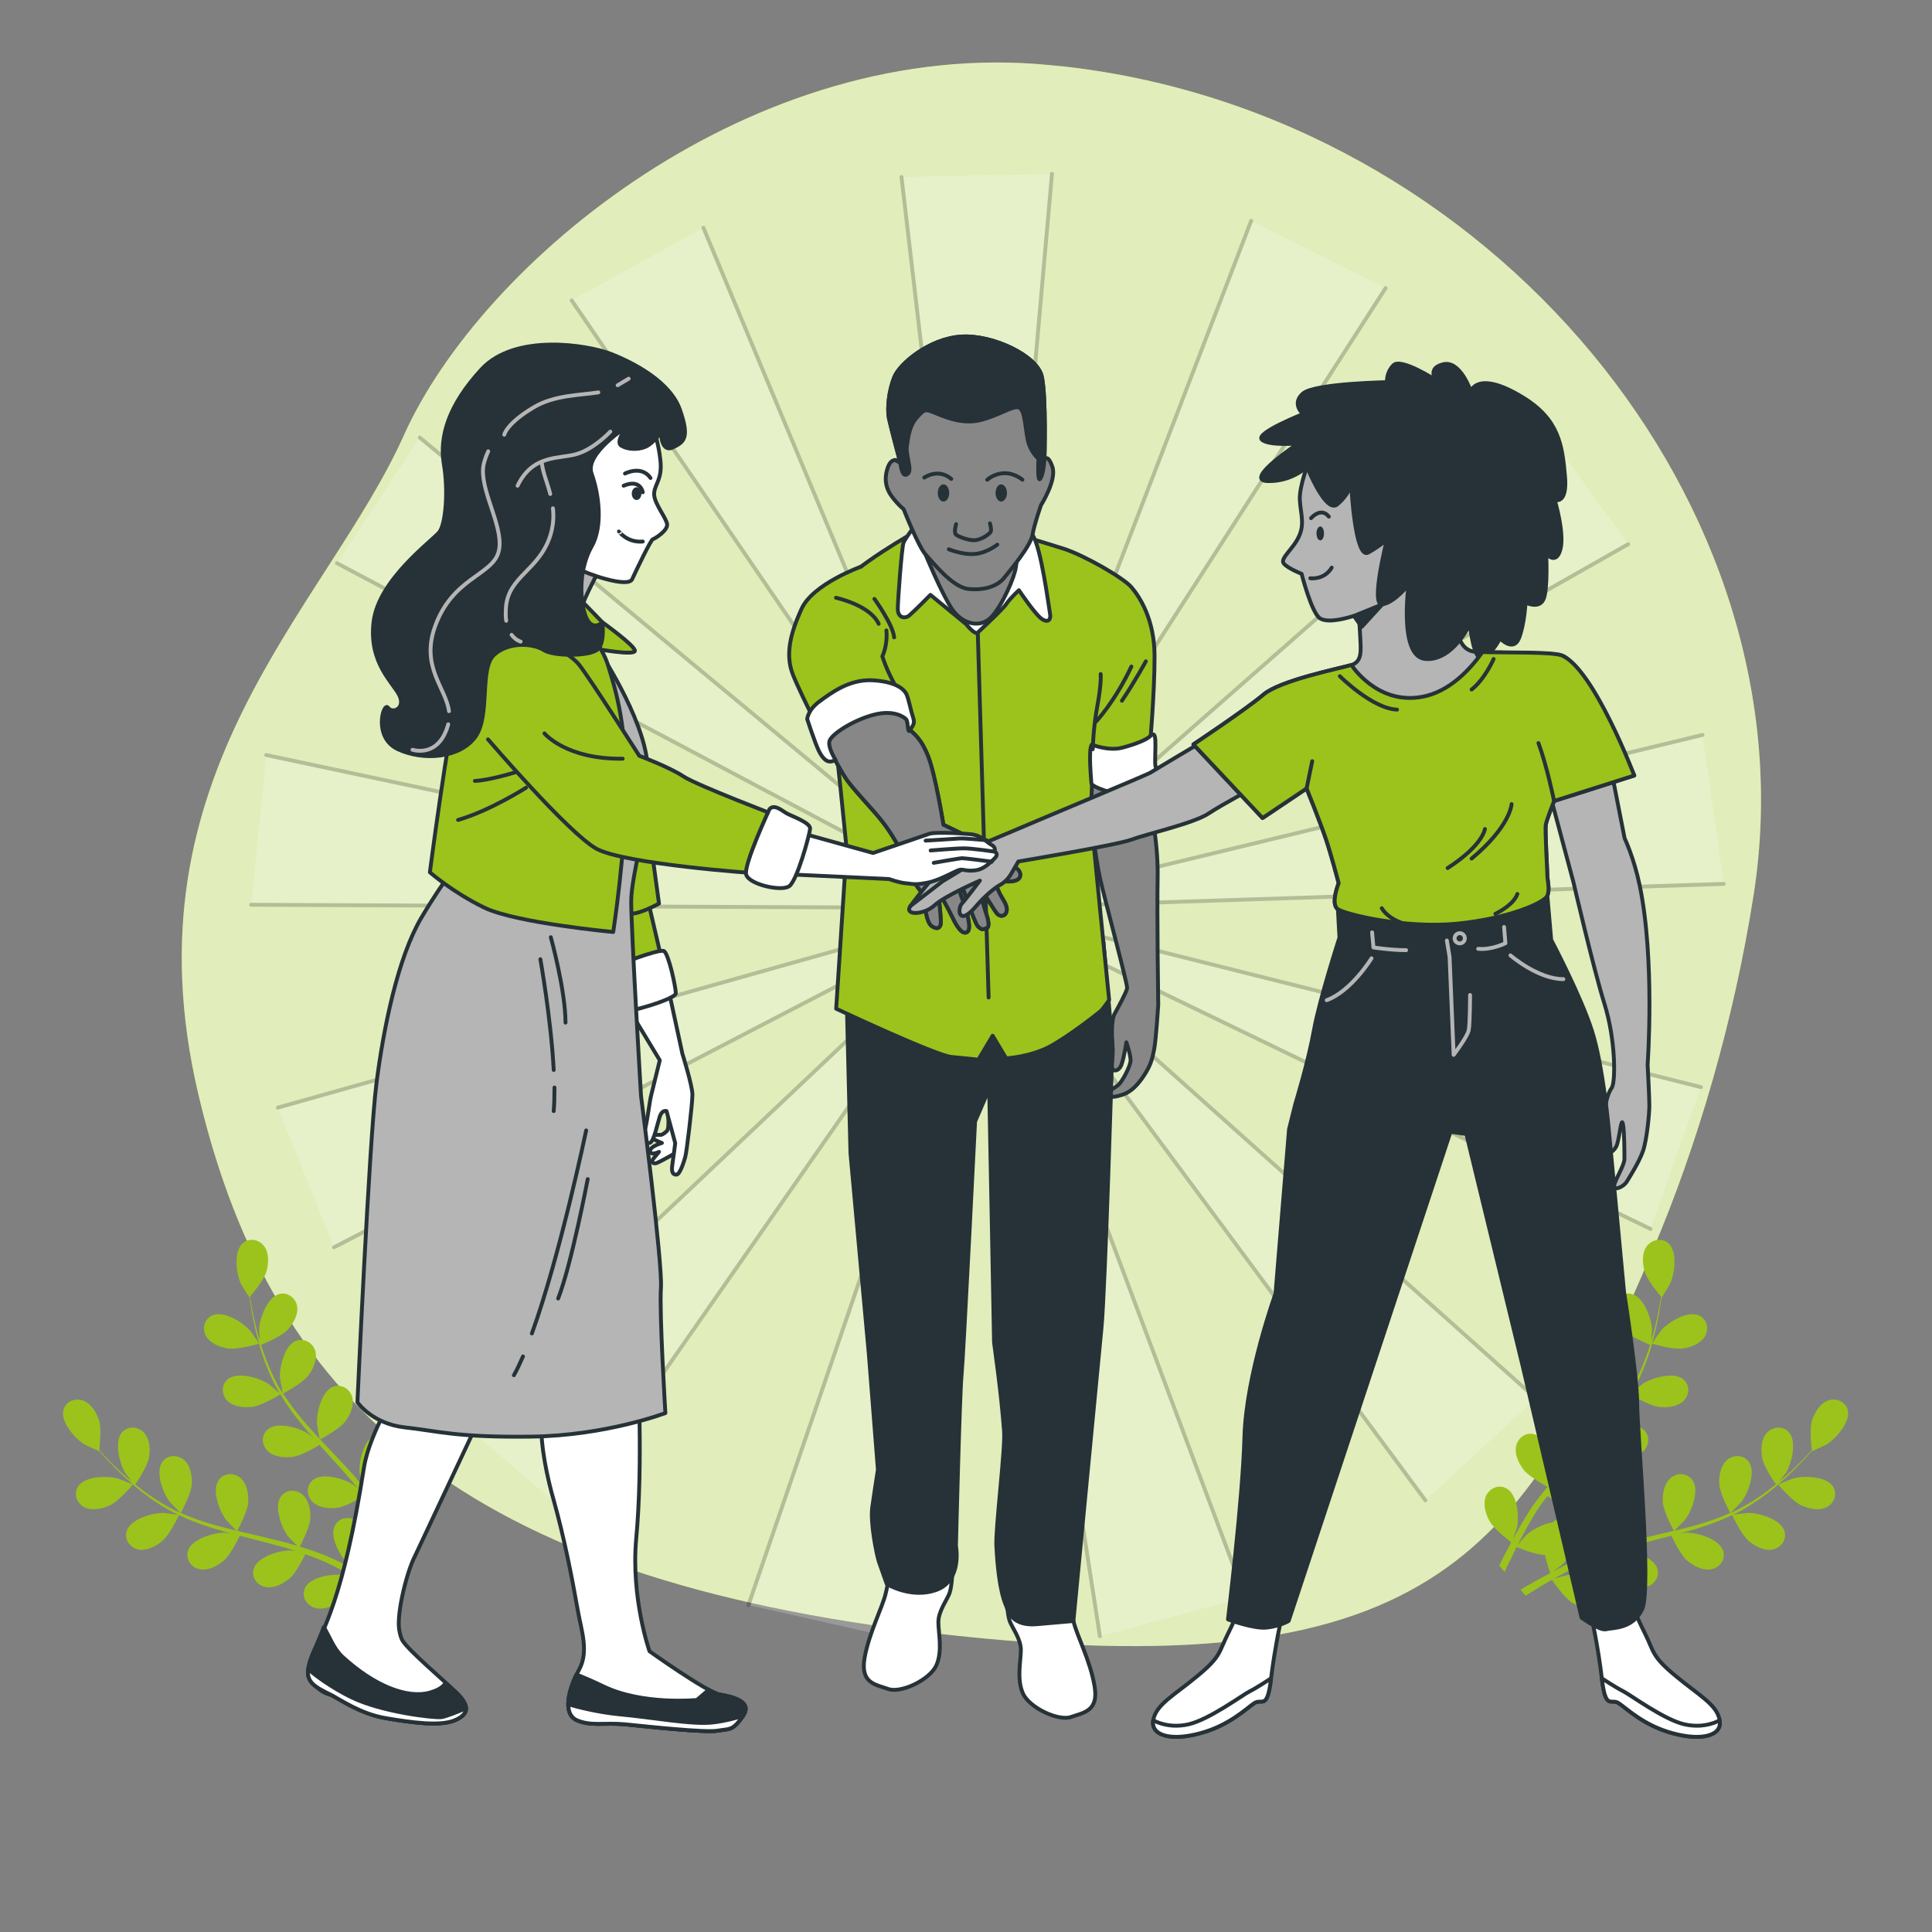
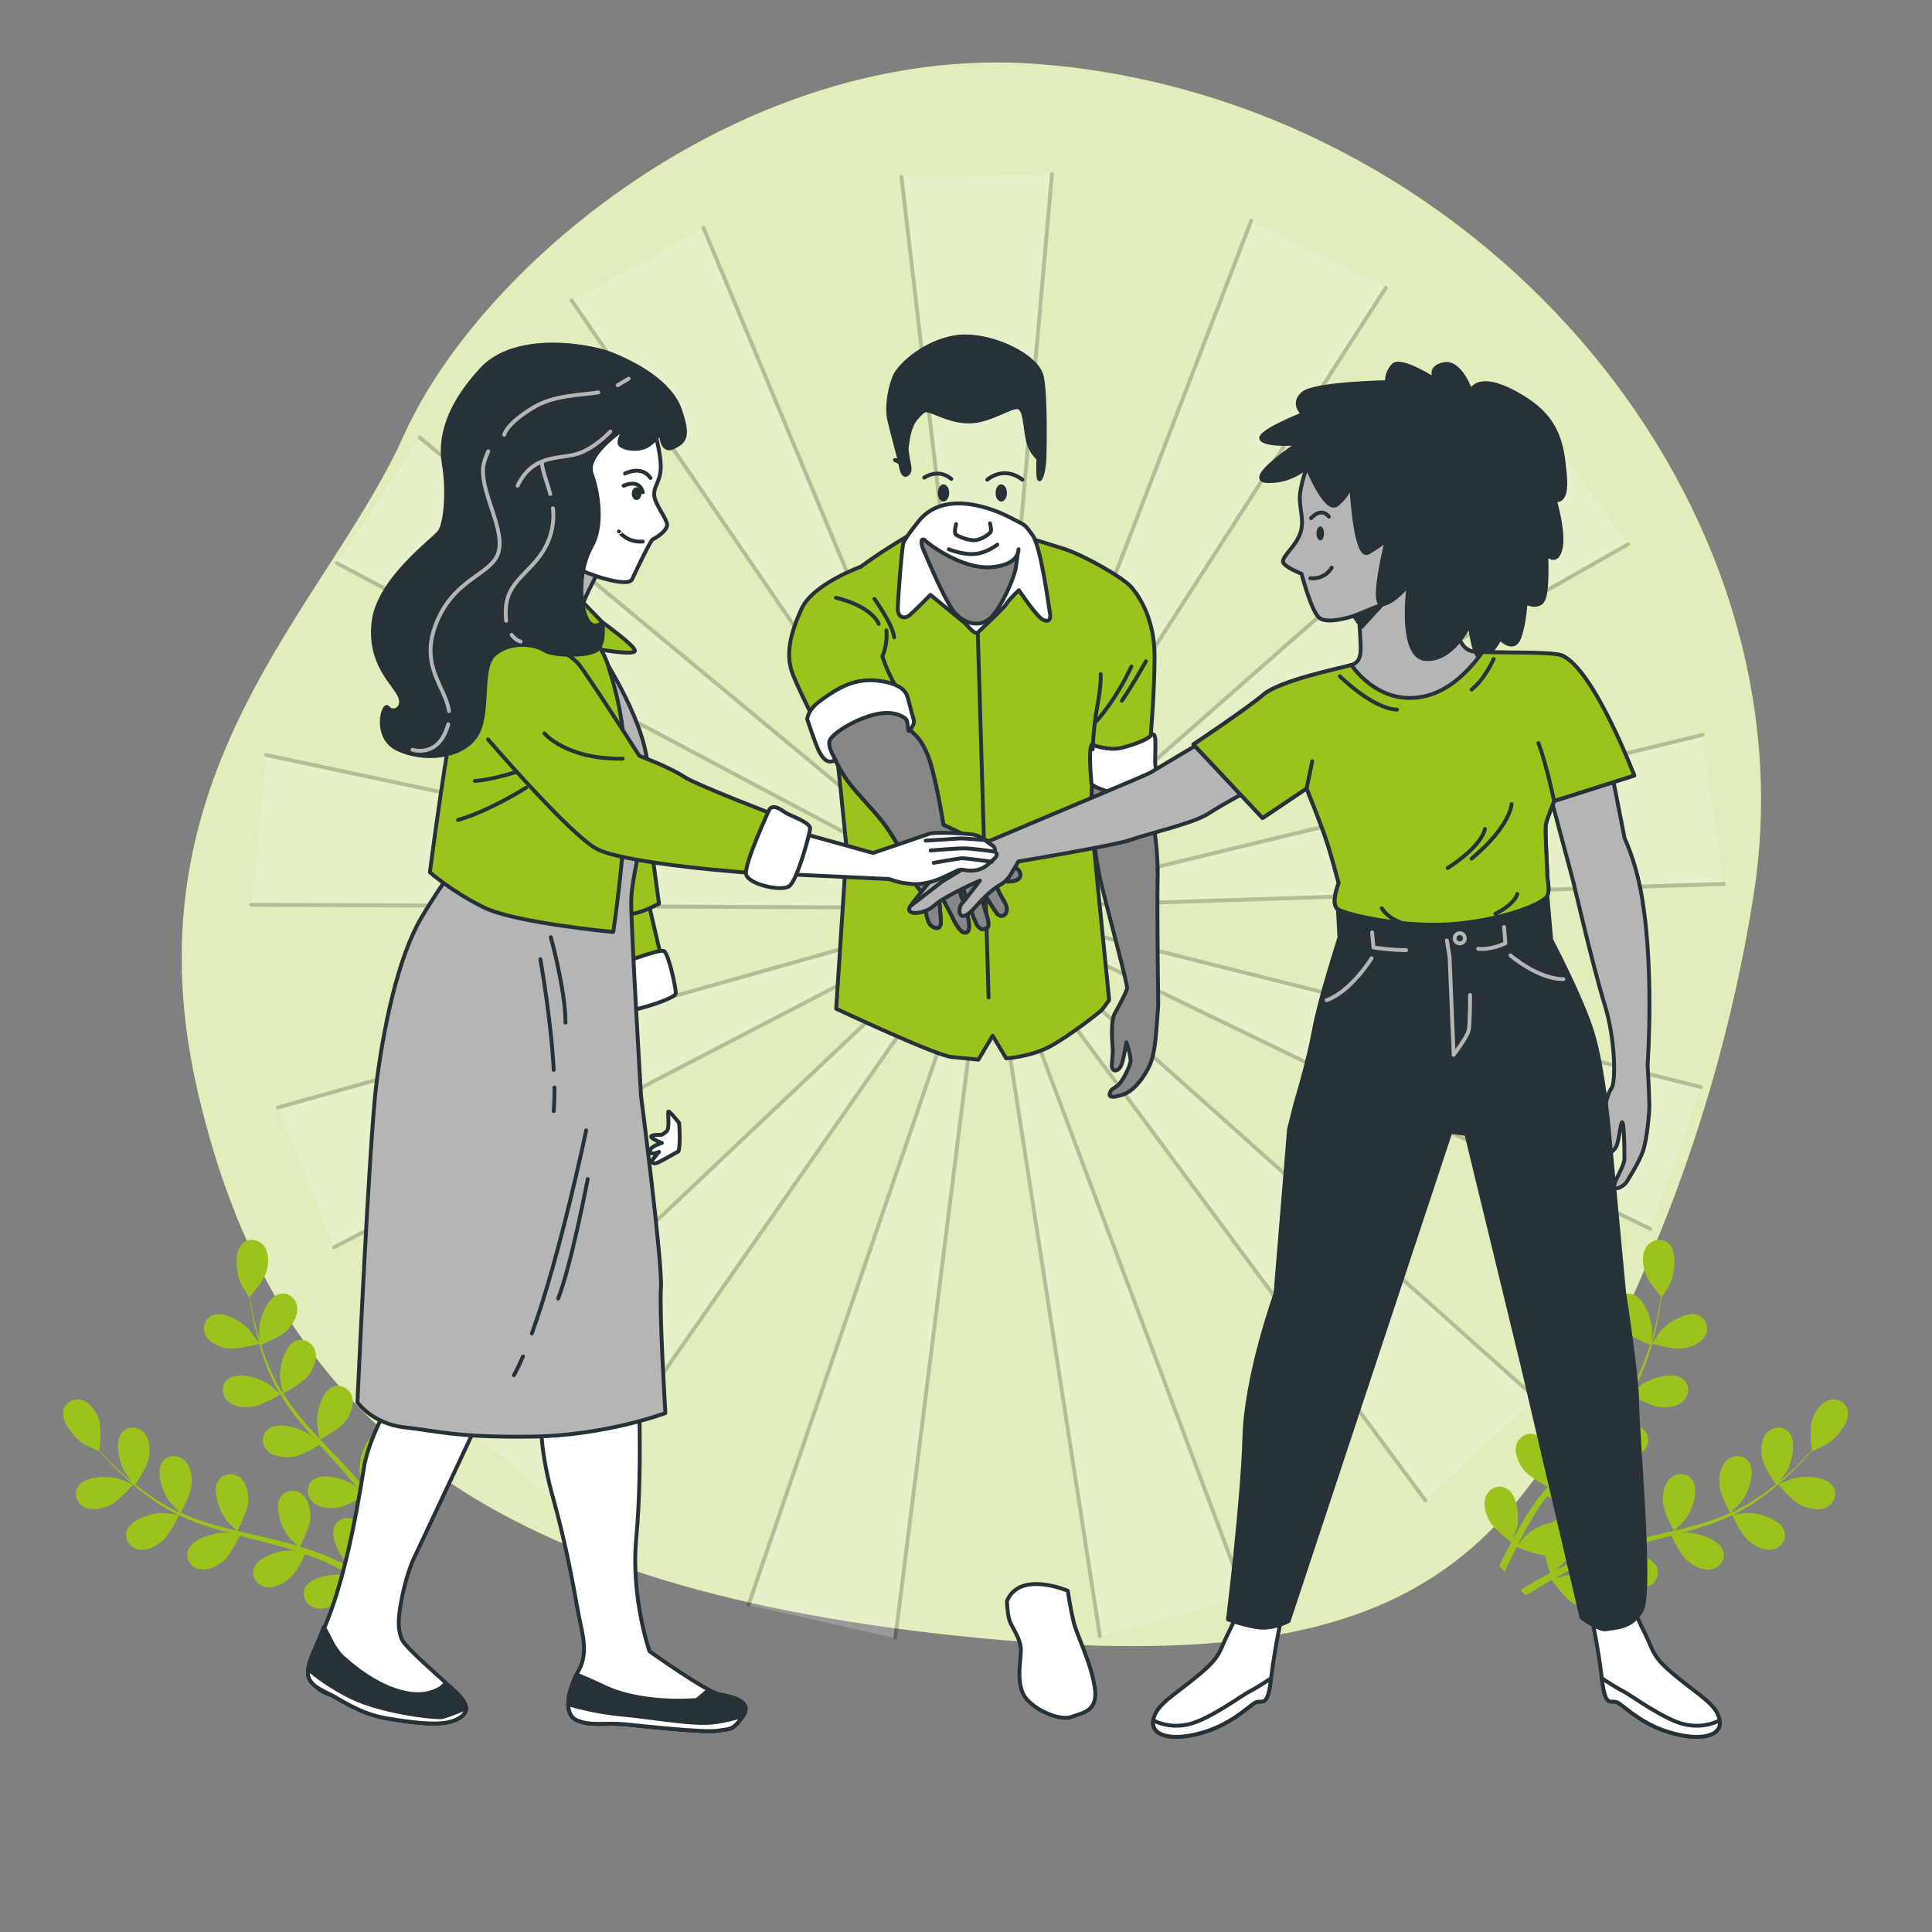
<svg xmlns="http://www.w3.org/2000/svg" xmlns:ns1="http://sodipodi.sourceforge.net/DTD/sodipodi-0.dtd" xmlns:ns2="http://www.inkscape.org/namespaces/inkscape" version="1.2" viewBox="0 0 1000 1000" width="1000" height="1000" id="svg354" ns1:docname="14404561_5474100-ai.svg" ns2:version="1.2.1 (9c6d41e410, 2022-07-14)">
  <rect x="0" y="0" width="1000" height="1000" fill="#808080" stroke="none" />
  <defs id="defs358" />
  <ns1:namedview id="namedview356" pagecolor="#ffffff" bordercolor="#666666" borderopacity="1.0" ns2:showpageshadow="2" ns2:pageopacity="0.0" ns2:pagecheckerboard="0" ns2:deskcolor="#d1d1d1" showgrid="false" ns2:zoom="0.944" ns2:cx="777.54237" ns2:cy="411.54661" ns2:window-width="3840" ns2:window-height="2071" ns2:window-x="-9" ns2:window-y="-9" ns2:window-maximized="1" ns2:current-layer="svg354" />
  <title id="title2">14404561_5474100-ai</title>
  <style id="style4">
		.s0 { fill: #9bc31c } 
		.s1 { opacity: .7;fill: #ffffff } 
		.s2 { opacity: .1;fill: #000000 } 
		.s3 { fill: #ffffff;stroke: #000000;stroke-linecap: round;stroke-linejoin: round;stroke-width: 2 } 
		.s4 { fill: none;stroke: #263238;stroke-linecap: round;stroke-linejoin: round;stroke-width: 2 } 
		.s5 { fill: #878787;stroke: #263238;stroke-linecap: round;stroke-linejoin: round;stroke-width: 2 } 
		.s6 { fill: #ffffff;stroke: #263238;stroke-linecap: round;stroke-linejoin: round;stroke-width: 2 } 
		.s7 { fill: #263238;stroke: #263238;stroke-linecap: round;stroke-linejoin: round;stroke-width: 2 } 
		.s8 { fill: #9bc31c;stroke: #263238;stroke-linecap: round;stroke-linejoin: round;stroke-width: 2 } 
		.s9 { fill: #263238 } 
		.s10 { fill: #b5b5b5;stroke: #263238;stroke-linecap: round;stroke-linejoin: round;stroke-width: 2 } 
		.s11 { fill: none;stroke: #b5b5b5;stroke-linecap: round;stroke-linejoin: round;stroke-width: 2 } 
	</style>
  <g id="Background Simple">
    <g id="&lt;Group&gt;">
      <path id="&lt;Path&gt;" class="s0" d="m907.7 463c31.4-200.9-136.1-403.3-356.1-428.5q-4.1-0.4-8.2-0.8c-153.8-15.3-294.3 102.1-334.4 191.7-40.2 89.5-145.4 174.7-106.4 340.7 39 166 144.8 254.4 393.1 280.6 248.2 26.2 294-44.8 359.9-199.9 22.8-53.7 41.8-117.9 52.1-183.8z" />
      <path id="path7" class="s1" d="m907.7 463c31.4-200.9-136.1-403.3-356.1-428.5q-4.1-0.4-8.2-0.8c-153.8-15.3-294.3 102.1-334.4 191.7-40.2 89.5-145.4 174.7-106.4 340.7 39 166 144.8 254.4 393.1 280.6 248.2 26.2 294-44.8 359.9-199.9 22.8-53.7 41.8-117.9 52.1-183.8z" />
    </g>
  </g>
  <g id="Plants">
    <g id="g20">
      <path id="path14" class="s0" d="m932.2 779.1c-4.6-2.1-11.8-10.7-11.8-10.7-0.1-0.1 7.1-3 7.6-3.1 5.5-1.6 17.1-1.3 20.7 4 2.5 3.8 0.8 8.8-3.2 10.8-4 2.1-9.4 0.8-13.3-1z" />
      <path id="path16" class="s0" d="m905 797.5c-3.6-3.1-8.1-12.5-8.4-13.3-5.3 2.5-10.9 4.7-16.8 6.5-3.3 1.1-6.7 2-10.1 3 1.6-0.2 3.1-0.4 3.3-0.4 5.7 0 16.8 3.3 18.9 9.3 1.4 4.4-1.6 8.7-5.9 9.6-4.5 1-9.4-1.7-12.7-4.4-3.3-2.8-7.2-10.8-8.2-12.9q-2 0.5-4 1c-6.2 1.6-12.5 3.2-18.6 4.9-2.2 0.6-4.3 1.3-6.4 2 1.4-0.2 2.6-0.3 2.8-0.3 5.8 0 16.9 3.3 18.9 9.3 1.4 4.4-1.6 8.7-5.9 9.6-4.4 1-9.4-1.7-12.6-4.4-3.2-2.7-6.9-10-8.1-12.5-2.1 0.7-4.3 1.5-6.3 2.3-1.4 0.6-2.8 1.1-4.1 1.7q-2 1-4 1.9c-2.5 1.3-5.1 2.7-7.5 4-1.7 0.9-3.3 1.8-4.9 2.7 2.2-0.6 6.4-1.8 6.7-1.8 5.7-0.9 17.2 0.7 20.1 6.4 2.1 4.1-0.2 8.7-4.4 10.3-4.2 1.6-9.5-0.2-13.1-2.5-4-2.5-9.7-10.7-10.4-11.8-2.6 1.5-5.2 3-7.5 4.4q-3.2 2-6.1 3.8l-2.7-3q3.2-2 6.8-4c2.7-1.5 5.6-3.1 8.6-4.7-0.3-0.8-1.8-5.1-2.7-9.3-4.9-0.1-13.6-3.7-14.7-4.2-1.3 2.7-2.6 5.4-3.8 7.9q-1.3 2.5-2.4 5l-2.8-3.2q0.9-1.7 1.7-3.5c1.4-2.7 2.9-5.6 4.5-8.6-0.9-0.8-9-6.8-11.2-11-2.1-3.7-3.6-9-1.8-13.1 1.9-4 6.7-6.1 10.7-3.7 5.6 3.2 6.5 14.6 5.3 20.2-0.1 0.3-1.3 3.8-2.1 6 0.7-1.2 1.3-2.4 2-3.7 1.3-2.4 2.8-4.8 4.3-7.4q1.2-1.9 2.4-3.8c0.7-1.2 1.7-2.5 2.5-3.7 2.1-2.9 4.4-5.7 6.7-8.5-2.2-1.2-9.8-5.5-12.4-8.9-2.6-3.4-5-8.5-3.7-12.8 1.2-4.2 5.6-7 9.9-5.3 6 2.4 8.7 13.6 8.3 19.2 0 0.4-0.7 4.4-1.2 6.7 1.4-1.7 2.8-3.4 4.3-5 4.3-4.8 8.8-9.5 13.2-14.1q2-2.2 4-4.4c-0.7-0.4-9.9-5.3-12.8-9.1-2.6-3.4-5-8.4-3.7-12.8 1.2-4.2 5.6-7 9.9-5.3 6 2.4 8.7 13.6 8.3 19.3 0 0.4-1.1 6.2-1.4 7.7 3-3.2 5.9-6.4 8.6-9.7 3.8-4.5 7.3-9.1 10.4-13.8-0.4-0.2-10-5.3-13-9.2-2.6-3.4-4.9-8.4-3.7-12.8 1.2-4.2 5.7-6.9 10-5.3 5.9 2.4 8.6 13.6 8.2 19.3 0 0.4-1.1 6.7-1.4 7.8 0.2-0.3 0.4-0.6 0.6-0.8 3.1-5.1 5.6-10.4 7.6-15.5 1.2-3 2.2-5.9 3.1-8.7-1.9-0.8-10.5-4.4-13.6-7.6-3-3.1-5.9-7.9-5.1-12.3 0.7-4.4 4.9-7.6 9.3-6.4 6.2 1.7 10.1 12.6 10.4 18.3 0 0.3-0.2 3.4-0.4 5.7 0.4-1.3 0.8-2.6 1.1-3.8 1.3-4.7 2.2-9 2.9-12.9 0.4-2.1 0.8-4.1 1-6-1.4-1.7-7.2-8.7-8.4-12.9-1.2-4.1-1.6-9.6 1.1-13.2 2.7-3.5 7.9-4.5 11.3-1.4 4.7 4.4 3.1 15.8 0.7 20.9-0.2 0.5-4.2 7.1-4.3 7 0 0-0.1-0.1-0.1-0.1q-0.4 2.7-0.9 5.8c-0.6 3.9-1.4 8.3-2.6 13-1.1 4.6-2.5 9.7-4.5 14.9-2 5.3-4.3 10.6-7.4 15.9q-0.1 0.1-0.1 0.2c1.4-1.3 5.4-4.7 5.7-4.9 4.8-3.1 15.9-6.5 20.9-2.5 3.7 2.8 3.5 8 0.4 11.2-3.1 3.2-8.7 3.7-13 3.2-4.8-0.6-13.7-6-14.4-6.5-3 5-6.5 9.9-10.3 14.6-2.2 2.7-4.5 5.4-6.8 8 1.2-1.1 2.3-2 2.5-2.1 4.8-3.2 15.8-6.5 20.9-2.5 3.6 2.8 3.5 8 0.4 11.2-3.2 3.2-8.7 3.7-13 3.2-4.3-0.5-12-5-14-6.2q-1.4 1.5-2.7 3c-4.4 4.8-8.7 9.5-12.9 14.3-1.4 1.7-2.8 3.4-4.2 5.1 1.1-0.9 2.1-1.7 2.2-1.8 4.8-3.1 15.9-6.5 20.9-2.5 3.7 2.9 3.5 8.1 0.4 11.2-3.1 3.3-8.7 3.8-13 3.2-4.1-0.5-11.2-4.6-13.6-6-1.4 1.8-2.8 3.6-4 5.4-0.8 1.3-1.7 2.4-2.4 3.7q-1.2 1.9-2.3 3.8c-1.4 2.4-2.8 5-4.1 7.4-0.9 1.7-1.7 3.3-2.5 4.9 1.4-1.7 4.3-5 4.6-5.2 2.8-2.6 8.3-5.6 13.4-6.4q0.6-0.6 1.3-1c3.8-2.4 8.9-1.4 11 2.7 2.8 5.7-2.8 15.8-6.9 19.7-0.2 0.3-3.1 2.5-5 3.9 1.2-0.6 2.4-1.3 3.7-1.9 2.5-1.4 5-2.6 7.7-3.9q2-0.9 4-1.8c1.4-0.7 2.9-1.2 4.3-1.7 3.3-1.3 6.8-2.4 10.3-3.5-1.2-2.2-5.1-10-5.4-14.2-0.3-4.3 0.5-9.7 4-12.7 3.3-2.9 8.6-2.7 11.2 1.1 3.7 5.2-0.3 16-3.7 20.5-0.3 0.3-3.1 3.3-4.7 4.9 2.1-0.6 4.2-1.3 6.3-1.8 6.2-1.6 12.6-3.1 18.9-4.6q2.9-0.6 5.8-1.4c-0.4-0.7-5.4-9.9-5.7-14.6-0.3-4.3 0.6-9.8 4-12.7 3.4-2.9 8.6-2.7 11.3 1.1 3.7 5.2-0.3 16-3.8 20.5-0.3 0.4-4.4 4.6-5.5 5.7 4.3-1.1 8.5-2.1 12.6-3.3 5.7-1.7 11.2-3.6 16.3-5.9-0.2-0.4-5.4-9.9-5.7-14.8-0.3-4.2 0.6-9.7 4-12.6 3.4-2.9 8.6-2.8 11.3 1 3.7 5.2-0.3 16-3.8 20.6-0.3 0.3-4.7 4.9-5.6 5.7 0.3-0.1 0.7-0.3 1-0.4 5.5-2.5 10.5-5.6 15-8.7 2.6-1.8 5-3.7 7.4-5.6-1.2-1.7-6.4-9.4-7.1-13.8-0.8-4.1-0.6-9.7 2.5-13 3.1-3.2 8.3-3.6 11.3-0.2 4.3 4.8 1.5 16-1.4 20.9-0.2 0.2-2.1 2.8-3.6 4.6 1.1-0.9 2.2-1.8 3.1-2.6 3.7-3.2 6.8-6.3 9.6-9.1 1.5-1.6 2.9-3.1 4.2-4.5-0.3-2.2-1.2-11.2 0.1-15.4 1.3-4 4-8.8 8.3-10.3 4.2-1.5 9 0.5 10.2 5 1.5 6.2-6.2 14.8-11 17.8-0.5 0.2-7.5 3.5-7.5 3.4 0 0-0.1-0.1-0.1-0.1q-1.7 2-3.9 4.4c-2.7 2.8-5.8 6-9.4 9.3-3.6 3.3-7.6 6.8-12.1 10-4.5 3.3-9.5 6.5-15 9.2q-0.1 0-0.2 0.1c1.9-0.3 7.1-0.9 7.5-0.9 5.7-0.1 16.9 3.2 18.9 9.3 1.4 4.4-1.6 8.6-5.9 9.6-4.5 0.9-9.4-1.7-12.7-4.5z" />
      <path id="path18" class="s0" d="m855.1 695.5c-0.1-0.1 4.3-6.4 4.6-6.8 3.8-4.3 13.6-10.4 19.5-7.9 4.3 1.8 5.5 6.8 3.4 10.7-2.2 3.9-7.4 5.9-11.7 6.5-5 0.7-15.8-2.5-15.8-2.5z" />
    </g>
    <g id="g28">
      <path id="path22" class="s0" d="m57 779.1c4.5-2.1 11.8-10.7 11.8-10.7 0.1-0.1-7.2-3-7.6-3.1-5.6-1.6-17.2-1.3-20.7 4-2.6 3.8-0.8 8.8 3.1 10.8 4.1 2.1 9.5 0.8 13.4-1z" />
      <path id="path24" class="s0" d="m84.1 797.5c3.7-3.1 8.2-12.5 8.5-13.3 5.3 2.5 10.9 4.7 16.7 6.5 3.4 1.1 6.7 2 10.1 3-1.6-0.2-3-0.4-3.2-0.4-5.8 0-16.9 3.3-18.9 9.3-1.4 4.4 1.6 8.7 5.9 9.6 4.5 1 9.4-1.7 12.6-4.4 3.3-2.8 7.3-10.8 8.3-12.9q2 0.5 3.9 1c6.3 1.6 12.6 3.2 18.7 4.9 2.2 0.6 4.3 1.3 6.4 2-1.5-0.2-2.7-0.3-2.9-0.3-5.7 0-16.8 3.3-18.8 9.3-1.5 4.4 1.5 8.7 5.9 9.6 4.4 1 9.3-1.7 12.6-4.4 3.2-2.7 6.9-10 8.1-12.5 2.1 0.7 4.3 1.5 6.3 2.3 1.4 0.6 2.7 1.1 4.1 1.7q2 1 4 1.9c2.5 1.3 5.1 2.7 7.5 4 1.7 0.9 3.2 1.8 4.8 2.7-2.1-0.6-6.3-1.8-6.7-1.8-5.6-0.9-17.1 0.7-20 6.4-2.1 4.1 0.2 8.7 4.3 10.3 4.3 1.6 9.5-0.2 13.2-2.5 4-2.5 9.6-10.7 10.3-11.8 2.7 1.5 5.2 3 7.6 4.4q3.2 2 6.1 3.8l2.6-3q-3.1-2-6.7-4c-2.7-1.5-5.6-3.1-8.6-4.7 0.3-0.8 1.8-5.1 2.7-9.3 4.8-0.1 13.5-3.7 14.6-4.2 1.4 2.7 2.7 5.4 3.9 7.9q1.2 2.5 2.3 5l2.8-3.2q-0.8-1.7-1.7-3.5c-1.3-2.7-2.9-5.6-4.5-8.6 1-0.8 9.1-6.8 11.3-11 2.1-3.7 3.6-9 1.7-13.1-1.8-4-6.6-6.1-10.6-3.7-5.6 3.2-6.5 14.6-5.3 20.2 0.1 0.3 1.3 3.8 2.1 6-0.7-1.2-1.3-2.4-2-3.7-1.4-2.4-2.8-4.8-4.3-7.4q-1.2-1.9-2.4-3.8c-0.7-1.2-1.7-2.5-2.6-3.7-2-2.9-4.3-5.7-6.6-8.5 2.2-1.2 9.8-5.5 12.4-8.9 2.6-3.4 4.9-8.5 3.7-12.8-1.2-4.2-5.7-7-10-5.3-5.9 2.4-8.6 13.6-8.2 19.2 0 0.4 0.7 4.4 1.1 6.7-1.4-1.7-2.8-3.4-4.2-5-4.3-4.8-8.8-9.5-13.2-14.1q-2.1-2.2-4.1-4.4c0.8-0.4 10-5.3 12.9-9.1 2.6-3.4 4.9-8.4 3.7-12.8-1.2-4.2-5.7-7-10-5.3-5.9 2.4-8.6 13.6-8.2 19.3 0 0.4 1 6.2 1.4 7.7-3-3.2-5.9-6.4-8.7-9.7-3.8-4.5-7.2-9.1-10.3-13.8 0.4-0.2 10-5.3 13-9.2 2.6-3.4 4.9-8.4 3.7-12.8-1.2-4.2-5.7-6.9-10-5.3-6 2.4-8.6 13.6-8.3 19.3 0.1 0.4 1.2 6.7 1.5 7.8-0.2-0.3-0.4-0.6-0.6-0.8-3.2-5.1-5.6-10.4-7.6-15.5-1.2-3-2.2-5.9-3.1-8.7 1.9-0.8 10.5-4.4 13.6-7.6 2.9-3.1 5.8-7.9 5.1-12.3-0.7-4.4-4.9-7.6-9.3-6.4-6.2 1.7-10.1 12.6-10.4 18.3 0 0.3 0.2 3.4 0.4 5.7-0.4-1.3-0.8-2.6-1.2-3.8-1.2-4.7-2.1-9-2.9-12.9-0.4-2.1-0.7-4.1-1-6 1.5-1.7 7.3-8.7 8.5-12.9 1.2-4.1 1.5-9.6-1.2-13.2-2.6-3.5-7.8-4.5-11.2-1.4-4.7 4.4-3.2 15.8-0.8 20.9 0.3 0.5 4.3 7.1 4.4 7 0 0 0.1-0.1 0.1-0.1q0.3 2.7 0.8 5.8c0.7 3.9 1.5 8.3 2.7 13 1.1 4.6 2.5 9.7 4.5 14.9 1.9 5.3 4.3 10.6 7.4 15.9q0 0.1 0.1 0.2c-1.4-1.3-5.4-4.7-5.8-4.9-4.7-3.1-15.8-6.5-20.9-2.5-3.6 2.8-3.4 8-0.4 11.2 3.2 3.2 8.8 3.7 13 3.2 4.8-0.6 13.8-6 14.5-6.5 3 5 6.5 9.9 10.3 14.6 2.2 2.7 4.5 5.4 6.8 8-1.2-1.1-2.4-2-2.5-2.1-4.8-3.2-15.9-6.5-20.9-2.5-3.7 2.8-3.5 8-0.4 11.2 3.1 3.2 8.7 3.7 13 3.2 4.3-0.5 12-5 14-6.2q1.4 1.5 2.7 3c4.4 4.8 8.7 9.5 12.8 14.3 1.5 1.7 2.9 3.4 4.2 5.1-1.1-0.9-2-1.7-2.2-1.8-4.7-3.1-15.8-6.5-20.9-2.5-3.6 2.9-3.4 8.1-0.4 11.2 3.2 3.3 8.8 3.8 13 3.2 4.1-0.5 11.3-4.6 13.7-6 1.4 1.8 2.7 3.6 4 5.4 0.8 1.3 1.7 2.4 2.4 3.7q1.2 1.9 2.3 3.8c1.3 2.4 2.8 5 4 7.4 0.9 1.7 1.7 3.3 2.6 4.9-1.5-1.7-4.3-5-4.6-5.2-2.8-2.6-8.4-5.6-13.4-6.4q-0.6-0.6-1.3-1c-3.8-2.4-9-1.4-11 2.7-2.9 5.7 2.7 15.8 6.8 19.7 0.3 0.3 3.2 2.5 5.1 3.9-1.2-0.6-2.4-1.3-3.7-1.9-2.5-1.4-5-2.6-7.7-3.9q-2-0.9-4.1-1.8c-1.3-0.7-2.8-1.2-4.2-1.7-3.4-1.3-6.8-2.4-10.3-3.5 1.1-2.2 5.1-10 5.4-14.2 0.3-4.3-0.6-9.7-4-12.7-3.4-2.9-8.6-2.7-11.3 1.1-3.6 5.2 0.4 16 3.8 20.5 0.2 0.3 3.1 3.3 4.7 4.9-2.1-0.6-4.2-1.3-6.4-1.8-6.2-1.6-12.5-3.1-18.8-4.6q-2.9-0.6-5.8-1.4c0.4-0.7 5.3-9.9 5.7-14.6 0.2-4.3-0.6-9.8-4-12.7-3.4-2.9-8.7-2.7-11.3 1.1-3.7 5.2 0.3 16 3.8 20.5 0.2 0.4 4.3 4.6 5.4 5.7-4.2-1.1-8.4-2.1-12.5-3.3-5.7-1.7-11.2-3.6-16.3-5.9 0.2-0.4 5.3-9.9 5.7-14.8 0.2-4.2-0.6-9.7-4-12.6-3.4-2.9-8.6-2.8-11.3 1-3.7 5.2 0.3 16 3.8 20.6 0.2 0.3 4.7 4.9 5.5 5.7-0.3-0.1-0.6-0.3-0.9-0.4-5.5-2.5-10.5-5.6-15-8.7-2.7-1.8-5.1-3.7-7.4-5.6 1.2-1.7 6.3-9.4 7.1-13.8 0.8-4.1 0.5-9.7-2.6-13-3-3.2-8.2-3.6-11.3-0.2-4.2 4.8-1.4 16 1.5 20.9 0.2 0.2 2.1 2.8 3.5 4.6-1-0.9-2.1-1.8-3.1-2.6-3.6-3.2-6.8-6.3-9.5-9.1-1.6-1.6-2.9-3.1-4.2-4.5 0.2-2.2 1.2-11.2-0.1-15.4-1.3-4-4.1-8.8-8.3-10.3-4.2-1.5-9.1 0.5-10.2 5-1.5 6.2 6.1 14.8 11 17.8 0.4 0.2 7.5 3.5 7.5 3.4 0 0 0-0.1 0-0.1q1.8 2 4 4.4c2.7 2.8 5.8 6 9.4 9.3 3.6 3.3 7.5 6.8 12.1 10 4.5 3.3 9.4 6.5 15 9.2q0.1 0 0.2 0.1c-1.9-0.3-7.1-0.9-7.5-0.9-5.8-0.1-16.9 3.2-18.9 9.3-1.4 4.4 1.6 8.6 5.9 9.6 4.5 0.9 9.4-1.7 12.6-4.5z" />
      <path id="path26" class="s0" d="m134.1 695.5c0.1-0.1-4.3-6.4-4.7-6.8-3.7-4.3-13.5-10.4-19.4-7.9-4.3 1.8-5.5 6.8-3.4 10.7 2.2 3.9 7.4 5.9 11.6 6.5 5 0.7 15.8-2.5 15.9-2.5z" />
    </g>
  </g>
  <g id="Shine">
    <g id="g83" style="opacity: .2">
      <g id="g33">
        <path id="path31" class="s3" d="m466.6 91.6l44.3 378.4 33.6-380" />
      </g>
      <g id="g37">
        <path id="path35" class="s3" d="m295.9 155.5l215 314.5-146.8-352.1" />
      </g>
      <g id="g41">
        <path id="path39" class="s3" d="m174.4 291.5l336.5 178.5-293.6-243.5" />
      </g>
      <g id="g45">
        <path id="path43" class="s3" d="m130 468.3l380.9 1.7-373.1-79.2" />
      </g>
      <g id="g49">
        <path id="path47" class="s3" d="m172.9 645.6l338-175.6-367.1 103.3" />
      </g>
      <g id="g53">
        <path id="path51" class="s3" d="m293.2 782.6l217.7-312.6-277 262.1" />
      </g>
      <g id="g57">
        <path id="path55" class="s3" d="m463.4 847.9l47.5-377.9-123.5 360.8" />
      </g>
      <g id="g61">
        <path id="path59" class="s3" d="m644.5 826.7l-133.6-356.7 58.4 376.9" />
      </g>
      <g id="g65">
        <path id="path63" class="s3" d="m795 723.8l-284.1-253.8 226.9 306.6" />
      </g>
      <g id="g69">
        <path id="path67" class="s3" d="m880.4 562.7l-369.5-92.7 343.4 166.1" />
      </g>
      <g id="g73">
        <path id="path71" class="s3" d="m881.2 380.4l-370.3 89.6 381.3-12.5" />
      </g>
      <g id="g77">
        <path id="path75" class="s3" d="m797.2 218.5l-286.3 251.5 331.8-188.3" />
      </g>
      <g id="g81">
        <path id="path79" class="s3" d="m647.6 114.3l-136.7 355.7 206.3-320.9" />
      </g>
    </g>
  </g>
  <g id="Character 2">
    <g id="g157">
      <path id="path97" class="s5" d="m594.1 383.1l0.4 29.4c0 0 5 21.9 4.7 40.9-0.4 19 0.3 66.7 0.3 66.7 0 0-1.1 17.6-2.1 23-1.1 5.4-1.8 8.2-5.1 13.3-3.2 5-6.8 8.6-10.7 10-4 1.4-7.9 2.2-7.2-0.4 0.7-2.5 2.1-2.5 4.3-4.3 2.2-1.8 6.5-10 6.5-12.9 0-2.9-2.2-9.3-2.2-9.3 0 0-1.1 7.5-2.5 11.5-1.4 3.9-5.4 4.3-5 0 0.3-4.3 0.7-6.5 0.3-10.1-0.3-3.6-0.7-12.9 1.1-16.1 1.8-3.3 6.1-11.1 6.5-13.3 0.3-2.1-11.5-45.6-14-56.7-2.5-11.1-5.1-34.8-6.5-42.7-1.4-7.9-2.9-33-2.9-33z" />
      <path id="path99" class="s6" d="m521.2 828.7c0 0 0.2 6.8 1.4 10.3 1.2 3.4 5.8 9.2 5.8 15 0 5.8-2.3 15 1.1 22.6 3.5 7.5 18.5 14.4 24.9 12.1 6.4-2.3 14.5-2.9 12.1-16.2-2.3-13.3-9.2-26-10.9-33.5-1.8-7.5-2.9-15.6-2.9-15.6 0 0-24.9-10.7-31.5 5.3z" />
-       <path id="path101" class="s6" d="m492.9 814.3c0 0-0.2 6.7-1.4 10.2-1.2 3.5-5.8 9.3-5.8 15.1 0 5.7 2.3 15-1.1 22.5-3.5 7.5-18.5 14.5-24.9 12.1-6.4-2.3-14.5-2.8-12.2-16.1 2.4-13.3 9.3-26.1 11-33.6 1.8-7.5 2.9-15.6 2.9-15.6 0 0 24.9-10.7 31.5 5.4z" />
-       <path id="path103" class="s7" d="m571.1 487.3l-128.5-3-4.9 10 2.5 102.6 9.5 103.9 4.7 59.9c-1 6.1-2.2 14.5-2.9 19.3-1.2 8.1 2.3 24.9 3.4 28.3 1.2 3.5 4.1 11.6 4.1 11.6 0 0 12.9 7.9 26 2.9 13.2-5.1 9.8-22.6 9.8-22.6 0 0 1.9-78.3 2.9-88.4 1-10.2 7-131.3 7-131.3l7.3-16.9c0 0 2.5 127.8 2.5 130.8 0 1.4 3.5 23.7 5.2 46.3 0.7 9-4.5 50.7-4 59.5 1.3 24.4 4.8 30 5.2 31.3 1 3 3.4 10.2 15.6 9.2 12.1-1 19.1-1.7 19.1-1.7 0 0 12.5-131.2 14.5-151.4 2-20.2 5.7-146.7 5.7-146.7z" />
      <g id="g119">
        <path id="path105" class="s8" d="m474.6 274.7c0 0-34 18.9-42.6 31.3-8.6 12.4-3.8 44.3-1.4 62.2 2.4 17.9 7.6 71.1 7.6 71.1l-5.4 82.8c0 0 51.9 24.4 59.8 25 7.9 0.7 13.8 1.4 13.8 1.4l7.4-12.4 7 11.7c0 0 12-0.7 22-5.8 10-5.2 26.1-17.9 27.1-18.9 1.1-1 4.2-5.5 4.2-5.5 0 0-9.5-94.1-9.5-96.8 0-2.8 1.1-24 1.1-24l-0.1-9c0 0 2.8 3.1 11.4 2.4 8.6-0.7 18.2-4.1 18.2-4.1 0 0 2.4-27.2 2.4-46.4 0-19.3-7.9-31-12-35.8-4.1-4.8-24.4-16.5-35.1-19.9-10.6-3.4-33-10-34-10-1 0-13.4-7.5-41.9 0.7z" />
        <path id="path107" class="s4" d="m567.3 373.5c0 0 9.7-10.2 18.3-28.5" />
        <path id="path109" class="s4" d="m593.1 342.3c0 0-5.9 10.8-12.4 20.4" />
        <path id="path111" class="s4" d="m506.1 327.4l5.6 188.9" />
        <path id="path113" class="s6" d="m476.2 268.9c0 0-7.6 9.2-8.6 12.2-0.9 2.9-2.9 29.7-2.9 34.1 0 4.4 3.4 5.3 5.9 3.4 2.4-2 11-10.7 11-10.7l18.5 15.2c0 0 4.5 5.8 6 4.3 1.4-1.4 13.1-12.1 15-15.1 2-2.9 6.3-6.8 6.3-6.8 0 0 8.8 13.2 12.2 15.1 3.4 2 4.4-0.5 3.9-2.9-0.5-2.4-4.6-34.7-9.1-40.8-4.5-6-3.1-4.6-11.3-8.9-8.3-4.4-33.2-14.7-46.9 0.9z" />
        <path id="path115" class="s6" d="m565.1 385.4c0 0 8.5 3.5 15.8 1.6 7.3-1.9 12.7-4.3 14.1-5.7 1.4-1.3 2.7-2.4 3 1.7 0.2 4-0.3 10.8 0 13 0.2 2.2 2.7 6.2-4.6 10-7.4 3.8-16.9 4.6-21.2 3.3-4.3-1.4-7.3-3-7.3-3.8 0-0.8-1.7-17.7 0.2-20.1z" />
        <path id="path117" class="s4" d="m569.7 348.9c0 0 0.5 4.6-1.7 16.4-2.2 11.8-2.4 22.5-2.4 22.5" />
      </g>
      <path id="path121" class="s5" d="m479 286.9c0 0 8.6 20.8 13.8 28.4 5.1 7.5 14.4 10.3 20.3 4.1 5.8-6.2 12-20.6 12.7-25.8 0.7-5.1 1.4-9.3 1.4-9.3 0 0 0.6 8.3-14.5 9.3-15.1 1-32.6-12.4-33.7-13.7-1-1.4-4.1-1.4 0 7z" />
      <g id="g143">
-         <path id="path123" class="s5" d="m466 239.5c0 0-4.5-4.8-6.9 3.8-2.4 8.6 2.4 13.7 4.8 16.5 2.4 2.7 3.8 3.7 3.8 3.7 0 0 7.6 19.3 11.3 23.4 3.8 4.1 13.8 16.9 22 17.9 8.3 1 15.5-1.4 18.9-5.9 3.5-4.4 13.4-16.1 14.5-22 1-5.8 4.4-15.4 4.4-15.4 0 0 8.3-13.1 5.9-19.9-2.4-6.9-4.1-3.8-4.1-3.8 0 0 1-32.3-1.4-43-2.4-10.6-25.1-21.6-41.6-20.6-16.5 1-32 14.1-34.7 21-2.8 6.8-3.8 16.1-2.8 21.3 1.1 5.1 5.9 23 5.9 23z" />
        <g id="g129">
          <path id="path125" class="s4" d="m463.2 238.1l2.8 1.4c0 0-1.3-1.4-2.8-1.4z" />
          <path id="path127" class="s7" d="m539.2 194.8c-2.4-10.6-25.1-21.6-41.6-20.6-16.5 1-32 14.1-34.7 21-2.8 6.8-3.8 16.1-2.8 21.3 1.1 5.1 5.9 23 5.9 23 0 0 0.7 7.2 3.1 6.2 2.4-1.1 1.7-3.8 1-7.6-0.7-3.8-1-5.5-0.7-7.2 0.4-1.7 0.7-9.6 4.8-14.4 4.2-4.8 4.5-4.8 9-3.1 4.4 1.7 14.1 6.5 24 4.1 10-2.4 17.2-7.9 20.3-6.5 3.1 1.3 3.1 10.6 4.5 16.8 1.3 6.2 5.5 9.6 5.5 9.6 0 0-0.7 13.1 1 10.3 1.7-2.7 2.1-9.9 2.1-9.9 0 0 1-32.3-1.4-43z" />
        </g>
        <path id="path131" class="s4" d="m494.9 271.3c0 0-1.4 4.4 0 5.5 1.3 1 7.2 3.4 10.6 2.7 3.4-0.7 6.5-3.1 7.2-4.1 0.7-1-0.3-4.5-0.3-4.5" />
        <path id="path133" class="s4" d="m491.1 284.3c0 0 7.5 3.1 13.7 2.4 6.2-0.6 11.4-4.8 11.4-4.8" />
        <path id="path135" class="s9" d="m521.2 255.2c0 2.4-1.4 4.4-3 4.4-1.6 0-2.9-2-2.9-4.4 0-2.5 1.3-4.5 2.9-4.5 1.6 0 3 2 3 4.5z" />
        <path id="path137" class="s9" d="m491.3 255.2c0 2.4-1.3 4.4-3 4.4-1.6 0-2.9-2-2.9-4.4 0-2.5 1.3-4.5 2.9-4.5 1.7 0 3 2 3 4.5z" />
        <path id="path139" class="s4" d="m478.4 247.2c0 0 7.2-5.1 14 0.7" />
        <path id="path141" class="s4" d="m511 248.3c0 0 8.3-7.6 18.2 0" />
      </g>
      <g id="g155">
        <path id="path145" class="s8" d="m445.7 293.3c0 0-25.1 8.9-30.9 22-5.9 13-8.3 23.7-4.5 33.6 3.8 10 23 48.1 28.5 55.4 5.5 7.2 12.8 14.4 17.9 20.9 5.2 6.6 9.6 15.1 9.6 15.1 0 0 2.4 9.3 5.2 13.8 2.7 4.5 5.8 7.6 6.5 10 0.7 2.4 1 13.4 4.5 15.4 3.4 2.1 4.5 0 4.5-2.4 0-2.4-1.4-16.1-1.4-16.1 0 0 5.7 10.1 7.2 13.4 3.6 7.8 6.2 9.2 7.9 7.9 1.7-1.4 0.7-5.5-0.3-10.3-1.1-4.8-3.5-8.3-3.5-11 0-2.8-0.3-6.6-0.3-6.6 0 0 7.9 23.6 9.6 25.1 1.5 1.3 1.9 2.1 4.8 0.7 1.2-0.6 0.4-4.6-0.3-6.5-1.3-3.6-4.8-17-4.8-17 0 0 8.9 14.9 10.3 16.3 1.3 1.4 4.1 1.7 4.8-1.4 0.7-3.1-2.4-6.5-3.8-9.6-1.4-3.1-5.5-12.7-5.5-12.7 0 0 1.7 6 8.9 6.9 2.1 0.2 6.2 0 7.2-2.1 1.1-2.1-1-4.5-2-4.8-1-0.4-8.5-0.4-10.8-4.2-2.3-3.7-5.4-7.8-8.1-9.2-2.8-1.4-18.6-9-18.6-9 0 0-4.1-25.7-7.9-35.4-3.8-9.6-7.2-11.3-9.3-13.7-2-2.4-2.7-14.4-7.5-22.7-4.8-8.2-6.9-15.4-6.9-15.4 0 0 2.8-5.5 2.1-13.4" />
        <path id="path147" class="s4" d="m432.7 309.4c0 0 17.7 3.8 22.1 13.5" />
        <path id="path149" class="s4" d="m452.6 310c0 0 9.7 13.4 10.2 19.9" />
        <path id="path151" class="s5" d="m510.7 473.7c-1.3-3.6-4.8-17-4.8-17 0 0 8.9 14.9 10.3 16.3 1.3 1.4 4.1 1.7 4.8-1.4 0.7-3.1-2.4-6.5-3.8-9.6-1.1-2.4-3.7-8.6-4.9-11.4 0.9 1.8 3.3 4.9 8.3 5.6 2.1 0.2 6.2 0 7.2-2.1 1.1-2.1-1-4.5-2-4.8-1-0.4-8.5-0.4-10.8-4.2-2.3-3.7-5.4-7.8-8.1-9.2-2.8-1.4-18.6-9-18.6-9 0 0-4.1-25.7-7.9-35.4-3.8-9.6-7.2-11.3-9.3-13.7-1.6-1.9-2.4-10.2-5.2-17.7-6.2-1-12.5-0.9-18.1 1.6-11.8 5.1-18.3 13.7-21.7 20.1 5.2 10.1 10.3 19.3 12.7 22.5 5.5 7.2 12.8 14.4 17.9 20.9 5.2 6.6 9.6 15.1 9.6 15.1 0 0 2.4 9.3 5.2 13.8 2.7 4.5 5.8 7.6 6.5 10 0.7 2.4 1 13.4 4.5 15.4 3.4 2.1 4.5 0 4.5-2.4 0-2.4-1.4-16.1-1.4-16.1 0 0 5.7 10.1 7.2 13.4 3.6 7.8 6.2 9.2 7.9 7.9 1.7-1.4 0.7-5.5-0.3-10.3-1.1-4.8-3.5-8.3-3.5-11 0-2.8-0.3-6.6-0.3-6.6 0 0 7.9 23.6 9.6 25.1 1.5 1.3 1.9 2.1 4.8 0.7 1.2-0.6 0.4-4.6-0.3-6.5z" />
        <path id="path153" class="s6" d="m417.8 372.2c0 0 3.9 12 6 16.4 2.2 4.4 4.4 6 6.6 5.5 2.2-0.6 2.2-0.6 2.2-0.6 0 0-4.1-6.3-3.3-9.8 0.8-3.6 12.4-11 22.8-13.7 10.4-2.8 15.9 1.1 17 2.4 1.1 1.4 0.5 8 2 5.4 1.5-2.6 2.6-3.2 1.5-6.5-1.1-3.3-1.9-7.9-3.2-11.5-1.4-3.5-6.4-7.1-18.1-7.7-11.8-0.5-21.2 6.6-27.2 11-6 4.4-6.3 9.1-6.3 9.1z" />
      </g>
    </g>
  </g>
  <g id="Character 3">
    <g id="g240">
      <path id="path160" class="s10" d="m799.5 400.8l14.9 55.8c0 0 10.3 44.5 16.1 63.1 5.8 18.6 5.8 40.5 3.7 43.4-2.1 2.9-3.7 9.1-3.3 13.6 0.4 4.6 0.8 11.6 0 17-0.8 5.4 5 2.9 6.2-1.7 1.3-4.5 2.1-14 2.9-10.3 0.8 3.7 0.8 14.9 0.8 18.2 0 3.3-4.9 10.8-5.3 13.7-0.5 2.8 4.5 1.2 6.6-2.1 2-3.3 6.2-9.9 8.3-15.7 2-5.8 3.3-19.1 3.3-23.6 0-4.6-0.9-21.1-0.9-21.1 0 0 3.9-54.5-4.1-92.8-3-14.4-7.8-24.4-7.8-24.4l-8.7-44.3z" />
      <g id="g168">
        <path id="path162" class="s10" d="m620.9 384.7c0 0-24.4 14.5-25.6 15.3-1.3 0.9-62.4 26.4-74 31.4-11.6 5-24.4 9.9-26.9 10.8-2.5 0.8-19.8 21.9-23.2 26.8-3.3 5 7.1 4.6 12.5-0.4 5.3-4.9 23.5-12.8 23.5-12.8 0 0-8.2 10.8-9.1 11.6-2.8 2.7-2.2 12.5 6.9 1.9 4.6-5.4 9.6-9.6 12.5-11.2 2.4-1.3 4.4-3.3 5.8-5.7l3.8-6.5c0 0 50.6-8.4 58.5-11.3 7.8-2.9 32.4-8.5 39.9-13.5 7.4-4.9 23.1-13.2 23.1-13.2z" />
        <path id="path164" class="s4" d="m481.1 456.4c0 0 13.6-11.3 15.3-11.8" />
        <path id="path166" class="s4" d="m471.2 469l16.6-12.8 9.4-5.7" />
      </g>
      <g id="g184">
        <g id="g174">
          <path id="path170" class="s10" d="m677.6 238.4c0 0-5.3 13.5-4.8 20.5 0.4 7 2.6 12.3-0.5 18.8-3 6.6-10 11.4-7.8 14 2.2 2.6 9.2 5.3 9.2 5.3 0 0 5.2 20.5 9.6 23.1 4.4 2.7 14.4-0.4 17.5-1.3 3-0.8 2.7 2.1 3.2 9.9 0.4 7.9 1.2 13.7-4.5 15.5-5.7 1.7-36.8 7.9-45.5 15.3-8.8 7.5-36.3 25.8-36.3 25.8l35.8 38.1 22.8-15.3c0 0 7.4 18.3 10 26.2 2.7 7.9 6.6 22.8 6.6 22.8 0 0-4.4 10.9-0.4 13.5 3.9 2.7 34.5 10.1 61.6 7.5 27.2-2.7 45.5-11 46.8-14.5 1.4-3.5 0-7.8 0-10.5 0-2.6-1.3-23.6-0.8-26.2 0.4-2.6 4.3-12.3 4.3-12.3l41.5-13.2c0 0-26-58.3-37.4-62.1-5.6-1.9-41.2-1.2-46-2.1-4.9-0.9-7.5-5.2-9.7-14.9-2.2-9.6-4.3-22.3-4.3-22.3 0 0 2.6-40.2-16.2-60.3-18.8-20.2-39.4-12.3-46-8.3-6.5 3.9-8.7 7-8.7 7z" />
          <path id="path172" class="s7" d="m700.8 318.8l14.7-6-10.7 11.7z" />
        </g>
        <path id="path176" class="s4" d="m678.2 299.3c0 0 7.1 1.1 11.1-5.5" />
        <path id="path178" class="s9" d="m685.3 276.1c0 2-0.8 3.6-1.9 3.6-1.1 0-2-1.6-2-3.6 0-2 0.9-3.6 2-3.6 1.1 0 1.9 1.6 1.9 3.6z" />
        <path id="path180" class="s4" d="m678.6 268.2c0 0 5.1-6 9.2-0.8" />
        <path id="path182" class="s7" d="m717.9 197.8c2 0-37 0.5-43.4 5.8-6.3 5.4 0 10.7 0 10.7 0 0-24.8 9.8-21.4 13.2 3.4 3.4 19 2 19 2 0 0-28.8 19-16.1 19.5 12.7 0.4 20.5-7.4 20.5-7.4 0 0 9.7 24.4 15.6 19.5 5.8-4.8 7.3-10.2 7.3-10.2 0 0 1.9 39 8.8 35.1 6.8-3.9 9.7-6.8 9.7-6.8 0 0-8.8 34.6-2.4 33.6 6.3-0.9 13.6-10.2 13.6-10.2 0 0-5.3 37.5 8.8 38.5 14.1 1 22.9-18 22.9-18 0 0 2 20 6.8 17.5 4.9-2.4 8.8-10.2 8.8-10.2 0 0 6.8 7.3 9.8 0 2.9-7.3 3.4-18.5 3.4-18.5 0 0 6.8 3.4 9.2-1.5 2.5-4.9 1.5-23.9 1.5-23.9 0 0 4.9 6.3 7.3-1.9 2.4-8.3-2.9-25.9-2.9-25.9 0 0 6.8 2.9 5.3-12.7-1.4-15.6-3.2-28.9-21.6-40.2-23.9-14.7-27.1-3.2-27.1-3.2 0 0-5.4-16-14.1-14.1-8.8 2-3.9 8.3-3.9 8.3 0 0-18.1-11.7-22-7.8-3.9 3.9-3.4 8.8-3.4 8.8z" />
      </g>
      <g id="g190">
        <path id="path186" class="s6" d="m643.7 827.3c0 0-3.4 8.8-8.1 18.3-4.8 9.5-3.4 11.6-15.6 21.7-12.2 10.2-21.7 14.9-23.1 23.1-1.3 8.1 9.5 10.8 24.4 6.7 14.9-4 23.8-12.8 27.8-15.5 4.1-2.8 6.8 4 8.8-12.9 2.1-17 5.5-31.9 5.5-31.9z" />
        <path id="path188" class="s6" d="m621.3 897.1c14.9-4 23.8-12.8 27.8-15.5 4.1-2.8 6.8 4 8.8-12.9 0 0-7.2 4.8-11 6.7-3.8 1.9-20.9 14.6-31.7 17.1-3 0.7-5.7 0.8-8.1 0.7-6.2-0.4-10.2-2.8-10.2-2.8-1.3 8.1 9.5 10.8 24.4 6.7z" />
      </g>
      <g id="g196">
        <path id="path192" class="s6" d="m843.3 827.3c0 0 3.4 8.8 8.2 18.3 4.7 9.5 3.4 11.6 15.6 21.7 12.2 10.2 21.6 14.9 23 23.1 1.4 8.1-9.5 10.8-24.4 6.7-14.9-4-23.7-12.8-27.8-15.5-4.1-2.8-6.8 4-8.8-12.9-2-17-5.4-31.9-5.4-31.9z" />
        <path id="path194" class="s6" d="m865.7 897.1c-14.9-4-23.7-12.8-27.8-15.5-4.1-2.8-6.8 4-8.8-12.9 0 0 7.3 4.8 11.1 6.7 3.8 1.9 20.9 14.6 31.6 17.1 3 0.7 5.7 0.8 8.1 0.7 6.3-0.4 10.2-2.8 10.2-2.8 1.4 8.1-9.5 10.8-24.4 6.7z" />
      </g>
      <g id="g214">
        <path id="path198" class="s7" d="m847.4 726.3c0-14.4-6.8-57.6-6.8-57.6l-7.9-84.2c0 0-2.9-32.7-8.7-50.9-5.8-18.2-21.1-47.1-21.1-47.1l-2-22.9-108.4 7 0.8 14.7c0 0-10.3 31.8-13.2 47.9-2.9 16.2-9.6 38.1-9.6 38.1l-3.3 13.2-7 85.1c0 0-15.3 42.3-16.1 74.5-0.9 32.2-8.5 94.1-8.5 94.1 0 0 13.6 5.1 20.3 4.2 6.8-0.8 11.1-3.4 11.1-3.4l83.8-253.2 8.2 1.2 29.1 119.9 30.5 130.4c0 0 9.3 6.8 12.7 6 3.4-0.9 13.6 0 18.6-10.2 5.1-10.2-2.5-92.3-2.5-106.8z" />
        <g id="g212">
          <path id="path200" class="s11" d="m748.9 486.8l1.4 8.5 2.1 50.7c0 0 7-9.2 7.8-12.7 0.7-3.5 0.7-18.3 0.7-18.3" />
          <path id="path202" class="s11" d="m778.5 479.8l0.7 8.4c0 0-7.1 3.6-14.1 2.9" />
          <path id="path204" class="s11" d="m710.2 482.6l0.7 7.8c0 0 9.1 1.4 16.9 1.4" />
          <path id="path206" class="s11" d="m758.2 485.7c0 1.4-1.2 2.6-2.6 2.6-1.5 0-2.7-1.2-2.7-2.6 0-1.5 1.2-2.7 2.7-2.7 1.4 0 2.6 1.2 2.6 2.7z" />
          <path id="path208" class="s11" d="m781.8 494.5c0 0 14.2 12.3 27.4 12.3" />
          <path id="path210" class="s11" d="m709.9 496c0 0-10.4 17-23.2 21.7" />
        </g>
      </g>
      <g id="g236">
        <path id="path216" class="s8" d="m804.4 414.6l41.5-13.2c0 0-21-55.2-37.4-62.1-4.6-2-27.6-1.4-41.2-1.8-6.2 8.7-17 20.7-31.4 23.2-23.2 4.2-36.4-16.5-36.4-16.5-5.7 1.7-36.8 7.9-45.5 15.3-8.8 7.5-36.3 25.8-36.3 25.8l35.8 38.1 22.8-15.3c0 0 7.4 18.3 10 26.2 2.7 7.9 6.6 22.8 6.6 22.8 0 0-4.4 10.9-0.4 13.5 3.9 2.7 34.5 10.1 61.6 7.5 27.2-2.7 45.5-11 46.8-14.5 1.4-3.5 0-7.8 0-10.5 0-2.6-1.3-23.6-0.8-26.2 0.4-2.6 4.3-12.3 4.3-12.3z" />
        <g id="g234">
          <path id="path218" class="s4" d="m676.3 408.1l2.9-14.1" />
          <path id="path220" class="s4" d="m804.4 414.6c0 0-3.7-18.1-8.1-30" />
          <path id="path222" class="s4" d="m782.4 416.2c0 0-0.5 11.4-20.7 28.2" />
          <path id="path224" class="s4" d="m768.6 429.1c0 0-1 8.4-19.3 20.2" />
          <path id="path226" class="s4" d="m728.1 478.5c0 0-8.9-2-12.9-8.4" />
          <path id="path228" class="s4" d="m774 473c0 0 9.4-4.4 11.4-10.3" />
          <path id="path230" class="s4" d="m693.5 350c0 0 16.8 16.8 29.6 17.3" />
          <path id="path232" class="s4" d="m773.1 341.1c0 0-4.5 10.4-11.4 15.8" />
        </g>
      </g>
      <path id="path238" class="s6" d="" />
    </g>
  </g>
  <g id="Character 1">
    <g id="g351">
      <g id="g251">
        <path id="path243" class="s6" d="m351.2 595.9c0 0-9.5 5.5-11.4 6.1-1.8 0.6-3-0.6-1.5-2.4 1.5-1.9 2.8-3.4 2.8-3.4 0 0-4.3 2.1-4.6-0.3-0.3-2.5 6.1-4.3 6.1-4.3 0 0-8.8-3.3-4.3-4 4.1-0.7 3.4 0.9 6.8-2.1 1.6-1.5 0.5-9.2 0.8-10.1 0.3-0.9 5.6 5.8 5.6 5.8 0 0 0.9 10.1-0.3 14.7z" />
-         <path id="path245" class="s6" d="m346.1 512.6l7.1 32.8c0 0 5.2 16.6 5.2 21.2 0 4.6-3 30-3.7 32.2-0.6 2.1-2.7 9.2-4.6 9.2-1.8 0-2.7-1.2-2.1-5.2 0.6-4 1.5-11.1 1.5-11.1l-4.5-16.6c0 0-2.2-0.9-3.5 2.8-1.2 3.7-3 12.6-4.9 13.5-1.8 0.9-4.6-0.6-3-5.8 1.5-5.2 2.4-14.1 3.3-18.1 1-4 4.6-18.7 4.6-18.7l-16.5-27.3z" />
        <path id="path247" class="s8" d="m329.6 441.4l14.1 60.4-22.9 6.3c0 0-6-49.2-5.4-56.7 0.7-7.4 8.5-23.1 14.2-10z" />
        <path id="path249" class="s6" d="m317.6 500.3c0 0 23.6-9.5 26.1-8 2.4 1.5 6.1 18.7 6.1 21.8 0 3.1-25.7 10.4-27.9 9.5-2.1-0.9-4.3-23.3-4.3-23.3z" />
      </g>
      <g id="g259">
        <path id="path253" class="s6" d="m330 706.7c0 0 3 49.9-0.7 89.7-2.8 30.8 6.9 58.3 6.9 58.3 0 0 29.9 21.3 36.4 22.4 6.5 1.1 17.3 3.6 11.9 11.2-5.4 7.6-6.5 6.4-13.1 7.5-6.5 1.1-36.9-2.2-47.8-3.3-10.9-1-17.4 1.1-25-2.1-7.6-3.3-4.4-16.3 1.1-26.1 5.2-9.5 1.2-20.3-0.6-30.6-3.3-18.7-7.3-38.5-12.4-56.8-3.4-11.8-7-28.4-6.5-41.3 0.7-16.7-3.5-41.2-3.5-41.2 0 0 52.2-0.7 53.3 12.3z" />
        <path id="path255" class="s7" d="m372.6 877.1c-1.2-0.2-3.3-1.1-5.8-2.4l-6.1 5.2c0 0-28 2.8-48.3-7-5.8-2.8-10.4-4.7-14-6.2-4.6 9.4-6.8 20.7 0.2 23.7 7.6 3.2 14.1 1.1 25 2.1 10.9 1.1 41.3 4.4 47.8 3.3 6.6-1.1 7.7 0.1 13.1-7.5 5.4-7.6-5.4-10.1-11.9-11.2z" />
        <path id="path257" class="s6" d="m384.6 888.1c-3.8 1.2-9.4 2.7-15.3 3.4-10.6 1.4-32.3-2.7-48-4.1-11.8-1.1-22.5-3.9-27.2-5.3 0.1 3.8 1.3 6.9 4.5 8.3 7.6 3.2 14.1 1.1 25 2.1 10.9 1.1 41.3 4.4 47.8 3.3 6.6-1.1 7.7 0.1 13.1-7.5q0.1-0.1 0.1-0.2z" />
      </g>
      <g id="g267">
        <path id="path261" class="s6" d="m207.3 716.4c0 0-16 24.8-18.9 43.1-10.8 68.8-21.4 84.1-26.8 97.2-5.4 13 4.3 19.5 9.8 20.6 5.4 1.1 15.2 9.8 28.2 12 13.1 2.2 28.1 4.4 35.8 1.1 7.6-3.2 7.6-7.6 1-14.1-6.5-6.5-24.8-21.8-28.1-27.2-0.8-1.4-1.3-3.4-1.7-5.7-1.3-8.8 4.1-30.3 8.3-38.2l40.8-86.9z" />
        <path id="path263" class="s7" d="m236.4 876.3c-2.6-2.6-1.4-0.7-6-4.9-1 1.6-3.2 3.3-7.6 4.6-11.9 3.5-29.2-3.4-45.6-18.5-4.5-4.1-6.7-10.6-9.6-15.3-2.3 6.1-4.3 10.4-6 14.5-5.4 13-0.6 15.5 9.8 20.6 4.9 2.5 15.2 9.8 28.2 12 13.1 2.2 28.1 4.4 35.8 1.1 7.6-3.2 7.6-7.6 1-14.1z" />
        <path id="path265" class="s6" d="m182.1 878.6c-10.9-5.3-18.9-11.5-22.6-14.6-0.9 6.9 3.8 9.3 11.9 13.3 4.9 2.5 15.2 9.8 28.2 12 13.1 2.2 28.1 4.4 35.8 1.1 4-1.7 5.8-3.7 5.8-6.2-5 2.1-10.5 4.3-12.8 4.6-4.7 0.4-31-2.8-46.3-10.2z" />
      </g>
      <path id="path269" class="s8" d="m298.8 308.7l13 13.4c0 0 17.6 12.6 16.8 14.9-0.8 2.3-19.1-1-19.1-1z" />
      <g id="g289">
        <path id="path271" class="s8" d="m332.6 405.5l8.5 62.2c0 0-9.5 5.2-14.2 5.2-4.8 0-4.8 0-4.8 0z" />
        <path id="path273" class="s10" d="m310.4 294.6c0 0-10.7 19.5-10.7 24.7 0 5.1 9.8 16.7 9.8 16.7 0 0 23.3 34.5 25.6 59.2 2.3 24.8-8.4 56.5-8.4 71.4 0 14.9 5.1 100.7 5.1 100.7 0 0 11.2 86.7 10.3 99.3-0.9 12.6 2.3 64.8 2.3 64.8 0 0-30.8 11.7-69.5 12.2-38.7 0.5-48.8-3-65.5-4.8-16.8-1.9-24.4-13-24.4-13 0 0 6.1-135.2 9.8-164.6 3.7-29.4 11.2-65.7 23.3-86.2 12.1-20.5 22.8-33.1 23.8-35.5 0.9-2.3-5.2-51.2-4.2-76 0.9-24.7 20-40.5 30.7-50.8 10.8-10.2 19.6-33.1 19.6-33.1z" />
        <g id="g287">
          <path id="path275" class="s4" d="m270.7 702.1c-1.6 3.6-3.1 6.9-4.7 9.7" />
          <path id="path277" class="s4" d="m303.4 585.1c0 0-13.5 64.8-28.1 105.1" />
          <path id="path279" class="s4" d="m304.2 610.3c0 0-8.4 44.2-15.3 61.8" />
          <path id="path281" class="s4" d="m287 562.9c0 4.4-0.1 8.6-0.4 12.2" />
          <path id="path283" class="s4" d="m279.7 496.5c0 0 5.5 30.9 6.9 57.3" />
          <path id="path285" class="s4" d="m285.1 485.1c0 0 7.6 27.5 7.6 44.2" />
        </g>
      </g>
      <g id="g297">
        <path id="path291" class="s8" d="m299.7 319.3c0 0 12.1 15.3 14.9 24.7 2.8 9.3 9.4 27.7 9.4 61.7 0 34-6.6 76.7-6.6 76.7 0 0-50.4-4.7-66.7-12.6-16.3-7.9-28.2-18.3-28.2-18.3 0 0 9.1-70.2 15.2-95.9 6-25.6 12.1-34.5 24.2-41.5 12.1-7 37.8 5.2 37.8 5.2z" />
        <path id="path293" class="s4" d="m245.8 404.2c0 0 6.7 0 23.4-5.2" />
        <path id="path295" class="s4" d="m272.3 407.7c0 0-18.6 11.9-35.2 16.7" />
      </g>
      <g id="g309">
        <path id="path299" class="s6" d="m338.3 221.5c0 0 3.7 12.2 3.7 20 0 7.7-3.7 10-3.4 14.8 0.4 4.8 6.3 11.8 6.7 15.1 0.3 3.3-6.3 7.4-7.4 7.7-1.1 0.4-8.5 15.9-10.7 20.7-2.2 4.8-24.4-3.1-28.5-5.7-4-2.6-9.3-11.2-9.3-11.2 0 0-2.1-25.5 3.1-43.6 5.1-18.1 24.3-29.2 24.3-29.2z" />
        <path id="path301" class="s4" d="m332.7 254.8c0 0-1.1-7.1-9.9-3.4" />
        <path id="path303" class="s9" d="m332 255.5c0 1.8-1.1 3.3-2.5 3.3-1.4 0-2.5-1.5-2.5-3.3 0-1.8 1.1-3.3 2.5-3.3 1.4 0 2.5 1.5 2.5 3.3z" />
        <path id="path305" class="s4" d="m323.5 245.1c0 0 8.5-4.5 13.2 2.3" />
        <path id="path307" class="s4" d="m320.3 275.1c0-0.1 4.2 5.9 12.4 5.2" />
      </g>
      <g id="g319">
        <path id="path311" class="s6" d="m415.2 431.3l36.7 10.2c0 0 26.5-9 29-9.9 2.6-1 15.9-0.4 21.6 0.2 5.8 0.6 8.1 4.2 10.7 5.5 2.5 1.3 1.6 3.5 1.6 3.5 0 0 2.5 1 0 3.5-2.6 2.6-2.5 2.3-2.5 2.3 0 0-3.1 3.2-6.9 3.8-5 0.8-6.7-0.6-8.6-0.2-1.9 0.3-10 5.3-16.4 6.6-6.4 1.3-7.5 0.8-11.3 0.4-3.8-0.3-8.9-2.2-8.9-2.2 0 0-50.1-2.4-51.4-2.4-1.3 0 6.4-21.4 6.4-21.4z" />
        <path id="path313" class="s4" d="m479.1 435.1c0 0 15.2-0.9 17.4-1.1 2.3-0.2 14.2 0.9 14.2 0.9" />
        <path id="path315" class="s4" d="m481.7 440.2c0 0 13.1-1.1 17.3-1.1 4.2 0 15.8 1.7 15.8 1.7" />
        <path id="path317" class="s4" d="m483.3 446.6c0 0 13.5-2.4 14.8-2.4 1.3 0 15.3 1.8 15.3 1.8" />
      </g>
      <g id="g325">
        <path id="path321" class="s8" d="m252.6 382.7c0 0 41.7 48.6 56.1 56.6 14.5 7.9 81.4 12.8 84.7 12.8 3.2 0 10.2-29.3 10.2-29.3 0 0-42.8-16.3-49.8-20.9-7-4.7-22.9-10.7-22.9-10.7 0 0-25.6-40.2-31.2-47.2-5.6-7-28.9-20.1-41.5-11.2" />
        <path id="path323" class="s4" d="m281.8 379.6c0 0 11.1 13.5 40.5 13.1" />
      </g>
      <g id="g347">
        <path id="path327" class="s7" d="m324.4 220.9c0 0-6.1 7.9-2.8 9.8 3.2 1.9 8.4 2.3 12.6 0.5 4.2-1.9 7.9-7.5 7.9-7.5 0 0 0 10.7 6.1 7.9 6-2.8 8.8-5.1 3.7-19.6-5.1-14.4-23.8-24.2-35.9-28.9-12.1-4.6-49.4-10.7-66.7 8-17.2 18.6-21.9 34.9-19.6 48.9 2.4 14 1 31.2-2.3 35.4-3.2 4.2-31.2 24.3-34 46.2-2.8 21.9 10.7 32.2 13.5 38.7 2.8 6.5-3.7 9.3-6.1 6-2.3-3.2-7.9 15.4 5.2 21.5 13 6.1 32.1 4.7 40.1-6.5 7.9-11.2 1.8-35.5 9.8-42.5 7.9-7 20.5-5.6 25.6-2.3 5.1 3.3 24.2 3.3 28-0.5 3.7-3.7 2.3-13.9 2.3-13.9 0 0-5.6 5.6-8.9-3.8-3.2-9.3-2.8-24.7 3.3-35.4 6.1-10.7 3.7-27.5 0-37.8-3.7-10.2 18.2-24.2 18.2-24.2z" />
        <g id="g345">
          <path id="path329" class="s11" d="m264.8 328.6c2.2 2.9 4.7 3.5 4.7 3.5" />
          <path id="path331" class="s11" d="m286.2 263.1c0.5 4.3 0.2 9.1-1.4 14.2-5.8 17.9-21.5 20.9-22.9 36.8-0.2 2.8-0.2 5.2 0.1 7.2" />
          <path id="path333" class="s11" d="m280.5 240c0.5 4.6 2.8 9.8 4.3 15.7" />
          <path id="path335" class="s11" d="m232 374.9c-4.2 15.3-14.8 14.2-18.5 13.2" />
          <path id="path337" class="s11" d="m252.7 233.6c-1.6 3.5-2.6 6.8-2.7 9.4-0.6 13.1 11.6 31.6 7.9 43.2-3.7 11.6-23.8 13.2-32.7 38-7.6 21 5.6 31.8 7.2 43.9" />
          <path id="path339" class="s11" d="m315.9 223.4c0 0-8.4 9-17.4 11.6-9 2.7-22.7 0-30.6 16.4" />
          <path id="path341" class="s11" d="m319.7 199.4c5.7-3.4 5.7-3.4 5.7-3.4" />
          <path id="path343" class="s11" d="m261 225c0 0 1.1-5.8 15.3-14.2 10.7-6.4 24.1-6.2 33.4-7.7" />
        </g>
      </g>
      <path id="path349" class="s6" d="m398.3 418.8c0 0-13.4 28.7-12.1 33.8 1.2 5.1 18.1 9 22.3 6.1 4.1-2.9 10.5-26.5 10.8-29.7 0.4-3.2-9.9-6.7-12.1-8-2.2-1.2-6.4-5.1-8.9-2.2z" />
    </g>
  </g>
</svg>